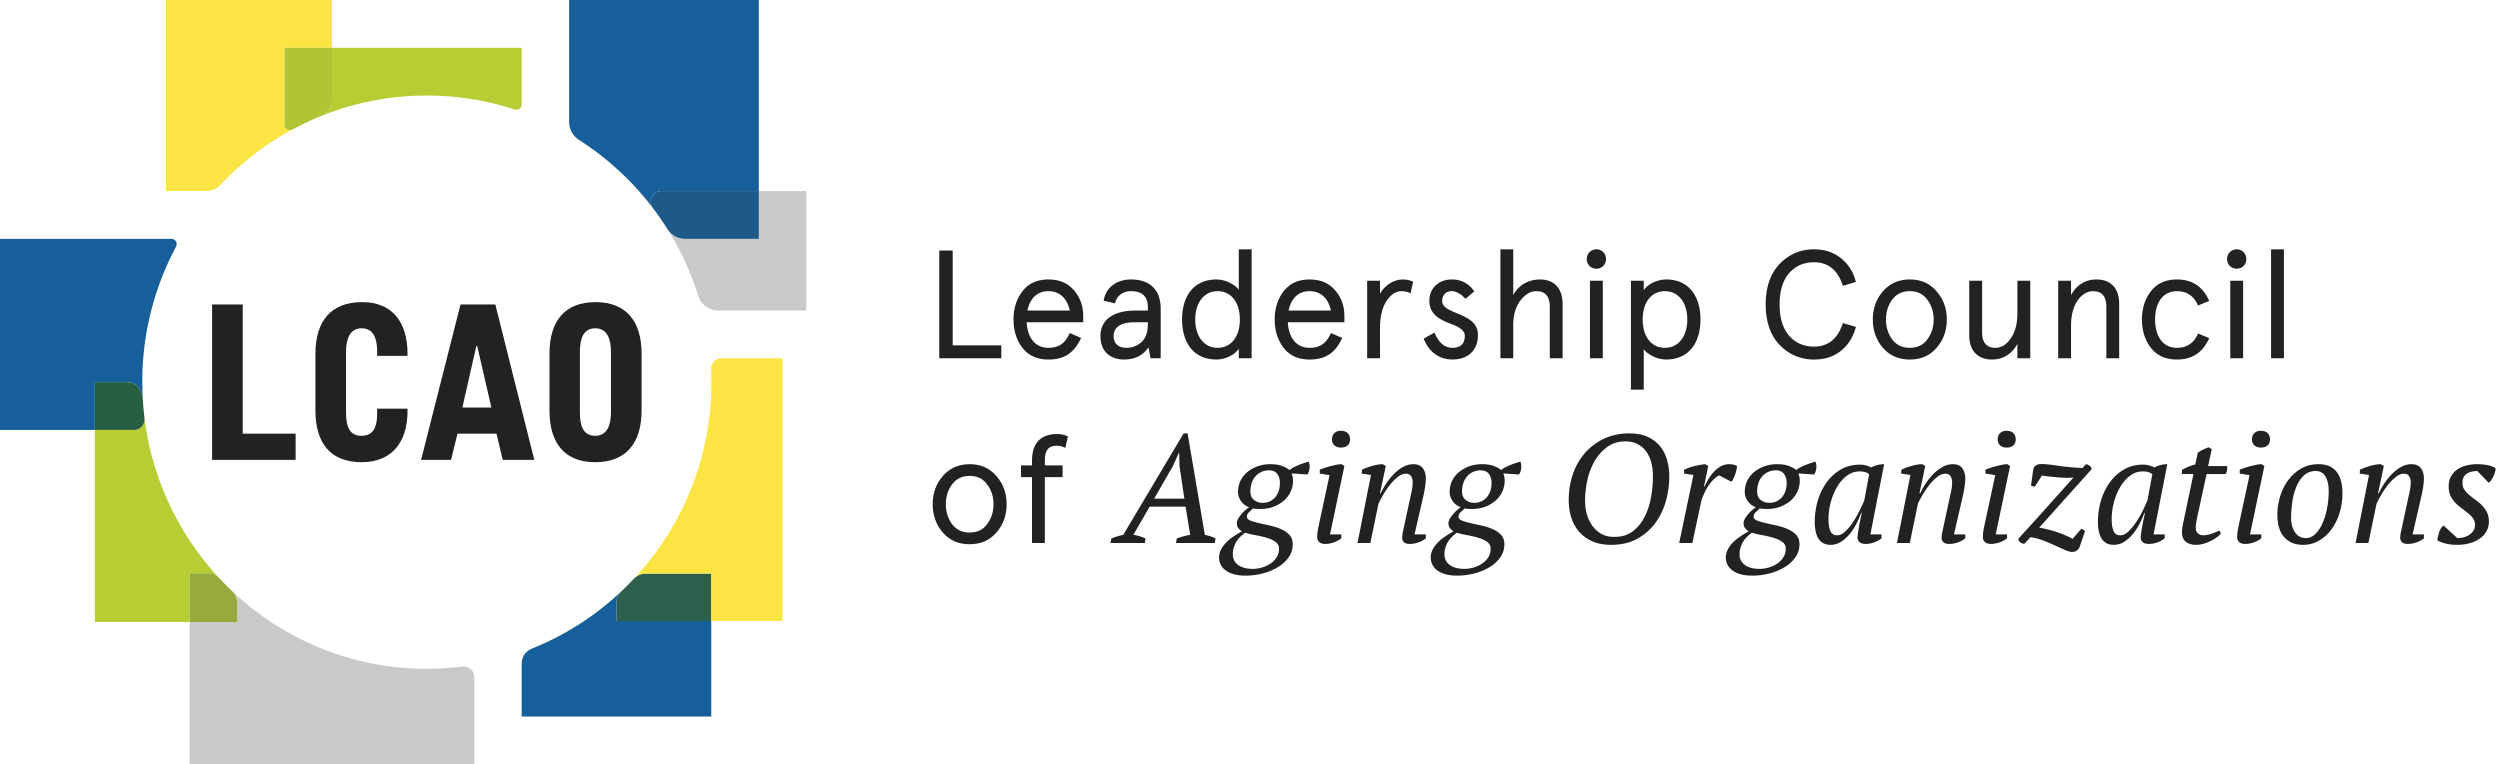
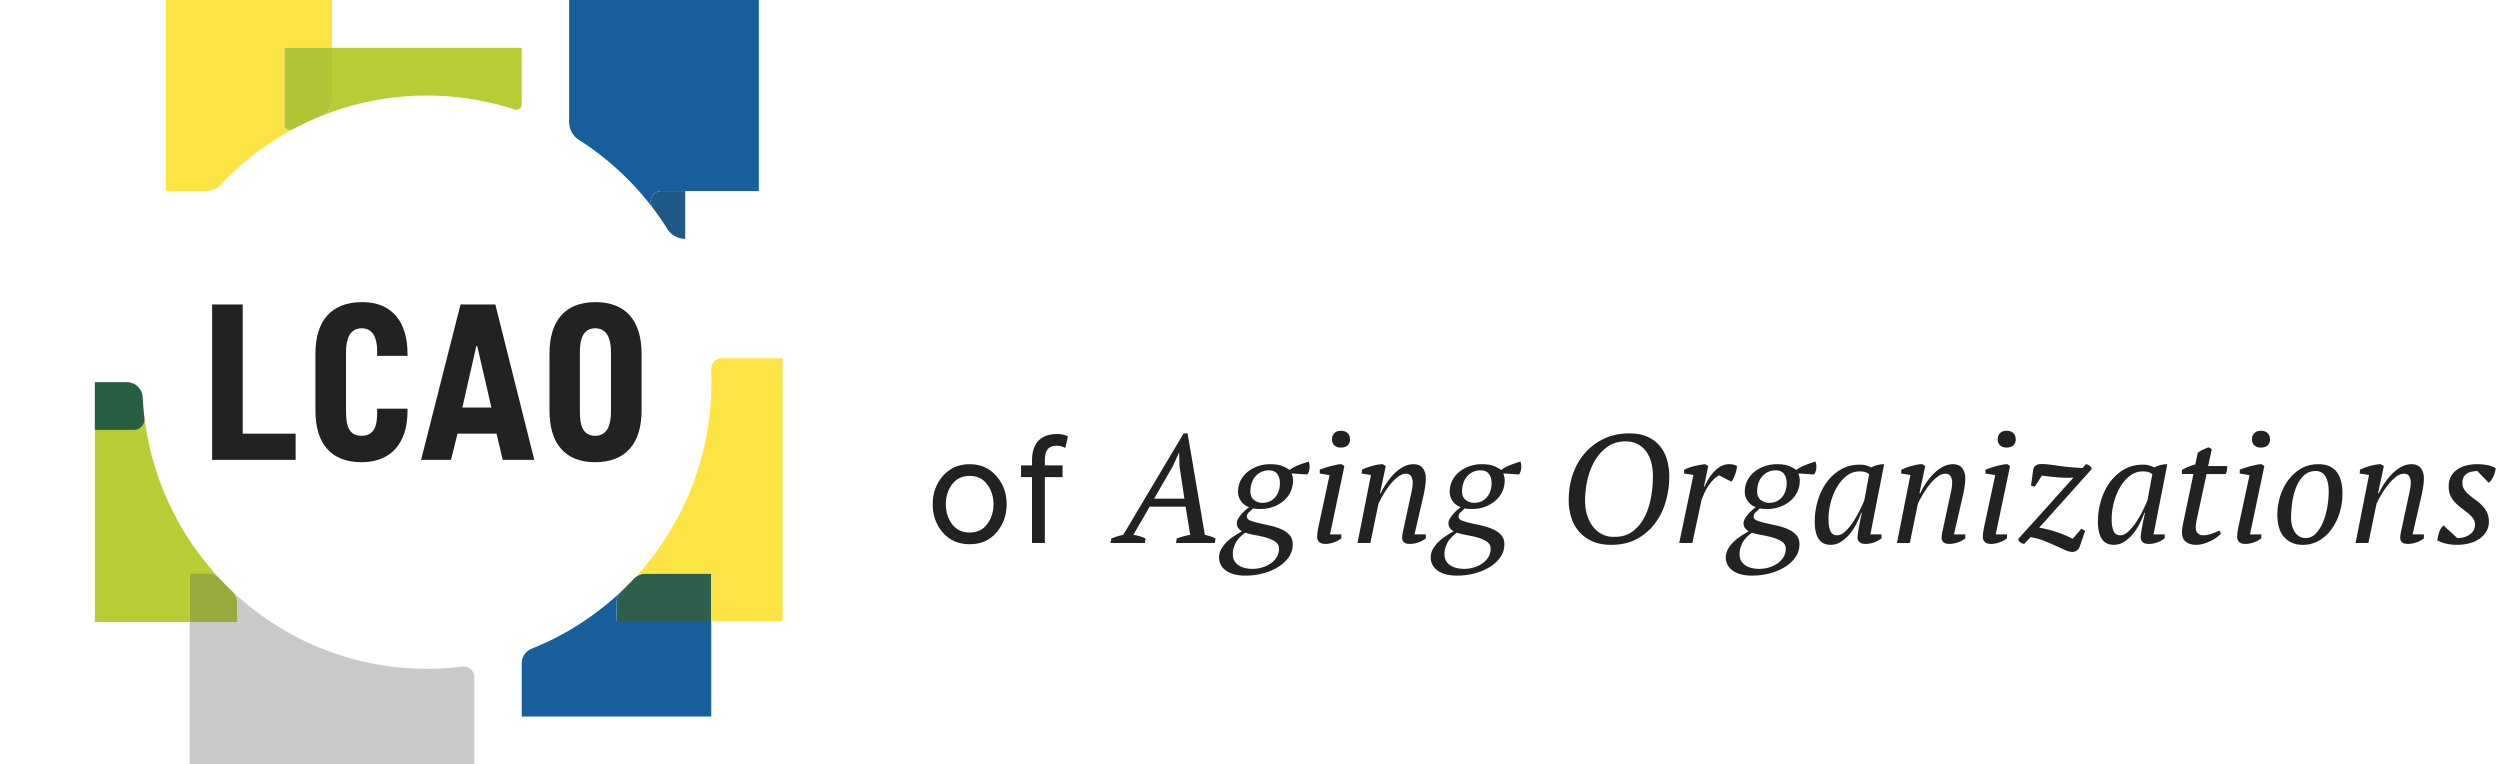
<svg xmlns="http://www.w3.org/2000/svg" width="314" height="96" viewBox="0 0 314 96">
  <path fill="#FCE444" d="M36.711 16.272a.66.66 0 01-.97-.587V6h5.957V0H20.849v24h5.111c.629 0 1.235-.254 1.667-.714a35.903 35.903 0 019.222-7.085l-.138.071M37.043 16.099" />
  <path fill="#CAC8C8" d="M58.073 83.72c-1.461.185-2.95.28-4.461.28-9.515 0-18.158-3.749-24.563-9.855.031.03.061.062.092.091.405.384.643.913.643 1.473v2.413h-5.957V96h35.741V85.041a1.327 1.327 0 00-1.495-1.321" />
  <path fill="#B8CC33" d="M23.828 72h2.275c.556 0 1.081.24 1.462.647.131.141.265.278.398.417a35.982 35.982 0 01-9.814-20.557v.001c.089.793-.517 1.492-1.311 1.492h-4.924v24.122h11.914V72z" />
  <path fill="#96AB3B" d="M29.785 75.709c0-.561-.238-1.089-.643-1.473l-.093-.091a36.35 36.35 0 01-.947-.936l-.139-.146a26.115 26.115 0 01-.398-.417A2.01 2.01 0 0026.103 72h-2.275v6.122h5.957v-2.413z" />
  <g fill="#232222">
-     <path d="M117.97 31.467h1.689v11.909h6.104V45h-7.793V31.467zM136.051 40.477h-7.102c.096 1.914 1.056 3.209 2.726 3.209 1.363 0 2.131-.6 2.688-1.856l1.42.619c-.902 1.914-2.111 2.707-4.108 2.707-1.401 0-2.476-.483-3.244-1.45-.749-.986-1.132-2.165-1.132-3.577 0-1.411.384-2.59 1.132-3.557.768-.986 1.843-1.469 3.244-1.469 1.363 0 2.438.445 3.206 1.354.787.889 1.171 1.972 1.171 3.267v.753zm-7.006-1.47h5.317c-.307-1.469-1.209-2.436-2.688-2.436-1.439 0-2.322.948-2.629 2.436zM145.783 45h-1.267l-.269-1.373c-.71 1.024-1.708 1.527-3.033 1.527-1.747 0-2.995-.967-2.995-2.958 0-2.069 1.67-3.19 4.377-3.19h1.574v-.425c0-1.334-.71-2.011-2.111-2.011-1.018 0-1.804.58-2.016 1.527l-1.42-.329c.25-1.644 1.612-2.668 3.436-2.668 2.246 0 3.724 1.199 3.724 3.673V45zm-4.319-1.314c.729 0 1.363-.232 1.9-.715.538-.483.806-1.237.806-2.262v-.232h-1.728c-1.631 0-2.572.619-2.572 1.721.001.927.577 1.488 1.594 1.488zM154.478 35.527c.557.29.94.58 1.113.889v-5.104h1.612V45h-1.612v-1.199c-.48.754-1.67 1.354-2.822 1.354-2.764 0-4.3-2.011-4.3-5.027s1.536-5.026 4.3-5.026c.576 0 1.152.135 1.709.425zm1.248 4.601c0-2.107-1.056-3.557-2.803-3.557-1.689 0-2.802 1.45-2.802 3.557s1.113 3.558 2.802 3.558c1.747 0 2.803-1.45 2.803-3.558zM168.854 40.477h-7.102c.096 1.914 1.056 3.209 2.726 3.209 1.363 0 2.131-.6 2.688-1.856l1.42.619c-.902 1.914-2.111 2.707-4.108 2.707-1.401 0-2.476-.483-3.244-1.45-.749-.986-1.132-2.165-1.132-3.577 0-1.411.384-2.59 1.132-3.557.768-.986 1.843-1.469 3.244-1.469 1.363 0 2.438.445 3.206 1.354.787.889 1.171 1.972 1.171 3.267v.753zm-7.006-1.47h5.317c-.307-1.469-1.209-2.436-2.688-2.436-1.438 0-2.322.948-2.629 2.436zM177.165 36.842a2.566 2.566 0 00-1.132-.271c-.729 0-1.363.425-1.9 1.257-.538.831-.806 1.991-.806 3.48V45h-1.612v-9.744h1.612v1.663c.557-1.083 1.766-1.817 2.841-1.817.519 0 .96.097 1.325.29l-.328 1.45zM185.169 36.591l-1.094.947c-.595-.638-1.171-.967-1.766-.967-.672 0-1.171.464-1.171 1.237-.02 1.74 4.511 1.392 4.492 4.253 0 1.933-1.229 3.093-3.206 3.093-1.824 0-3.052-1.141-3.609-2.629l1.363-.754c.519 1.276 1.267 1.914 2.246 1.914 1.037 0 1.555-.503 1.555-1.527 0-.638-.71-1.102-1.574-1.412-1.267-.483-2.879-1.102-2.879-2.958 0-1.547 1.132-2.688 2.841-2.688 1.171.002 2.112.504 2.802 1.491zM196.264 45h-1.612v-6.438c0-1.334-.557-1.991-1.67-1.991-.749 0-1.439.406-2.035 1.199-.595.792-.883 1.817-.883 3.093V45h-1.612V31.313h1.612v5.761c.614-1.218 1.881-1.972 3.359-1.972 1.785 0 2.841 1.102 2.841 3.132V45zM200.505 31.313c.691 0 1.209.541 1.209 1.237 0 .676-.519 1.198-1.209 1.198s-1.209-.522-1.209-1.198c0-.696.518-1.237 1.209-1.237zm-.806 3.944h1.612V45h-1.612v-9.743zM207.569 44.73c-.557-.29-.94-.58-1.113-.89v5.104h-1.612V35.257h1.612v1.199c.48-.754 1.67-1.354 2.822-1.354 2.764 0 4.3 2.011 4.3 5.026 0 3.016-1.536 5.027-4.3 5.027a3.663 3.663 0 01-1.709-.425zm-1.248-4.602c0 2.107 1.056 3.558 2.802 3.558 1.689 0 2.803-1.45 2.803-3.558 0-2.107-1.113-3.557-2.803-3.557-1.746 0-2.802 1.45-2.802 3.557zM233.098 41.057c-.307 1.218-.921 2.223-1.843 2.977s-2.054 1.122-3.417 1.122c-1.67 0-3.11-.6-4.3-1.817-1.171-1.218-1.766-2.919-1.766-5.104s.595-3.886 1.766-5.104c1.19-1.218 2.63-1.817 4.3-1.817 1.363 0 2.496.386 3.417 1.141.921.754 1.536 1.74 1.843 2.958l-1.632.483c-.633-1.972-1.843-2.958-3.628-2.958-1.286 0-2.323.464-3.129 1.373-.787.909-1.19 2.223-1.19 3.924s.403 3.016 1.19 3.925c.806.909 1.843 1.373 3.129 1.373 1.785 0 2.995-.986 3.628-2.958l1.632.482zM235.228 40.128c0-1.373.422-2.552 1.267-3.538.864-.986 1.978-1.489 3.379-1.489s2.514.502 3.359 1.489c.864.986 1.286 2.165 1.286 3.538 0 1.373-.422 2.571-1.286 3.558-.845.986-1.958 1.469-3.359 1.469s-2.515-.483-3.379-1.469c-.845-.986-1.267-2.185-1.267-3.558zm1.65 0c0 .967.269 1.798.787 2.514.537.696 1.267 1.044 2.208 1.044.94 0 1.67-.348 2.188-1.044.538-.715.806-1.547.806-2.514 0-.966-.269-1.798-.806-2.494-.518-.715-1.248-1.063-2.188-1.063-.941 0-1.67.348-2.208 1.063-.518.697-.787 1.528-.787 2.494zM247.339 35.257h1.612v6.438c0 1.334.557 1.992 1.67 1.992.749 0 1.401-.406 1.939-1.199.557-.793.825-1.856.825-3.151v-4.079h1.613V45h-1.613v-1.798c-.729 1.295-1.804 1.953-3.206 1.953-1.766 0-2.841-1.102-2.841-3.035v-6.863zM266.169 45h-1.612v-6.438c0-1.334-.557-1.991-1.67-1.991-.749 0-1.401.406-1.958 1.199-.538.792-.806 1.856-.806 3.151V45h-1.612v-9.744h1.612v1.798c.729-1.295 1.804-1.953 3.206-1.953 1.766 0 2.841 1.102 2.841 3.035V45zM277.475 42.468c-.787 1.798-2.13 2.688-4.05 2.688-1.401 0-2.495-.483-3.263-1.45-.749-.986-1.132-2.165-1.132-3.577 0-1.411.384-2.59 1.132-3.557.768-.986 1.862-1.469 3.263-1.469 1.92 0 3.264.889 4.05 2.688l-1.401.58c-.519-1.198-1.401-1.798-2.649-1.798-1.785 0-2.745 1.469-2.745 3.557s.959 3.558 2.745 3.558c1.248 0 2.131-.6 2.649-1.798l1.401.578zM280.929 31.313c.691 0 1.209.541 1.209 1.237 0 .676-.519 1.198-1.209 1.198s-1.209-.522-1.209-1.198c0-.696.518-1.237 1.209-1.237zm-.806 3.944h1.612V45h-1.612v-9.743zM285.248 31.313h1.612V45h-1.612V31.313z" />
-   </g>
+     </g>
  <g fill="#232222">
    <path d="M117.145 63.329c0-1.373.422-2.552 1.267-3.538.864-.986 1.978-1.489 3.379-1.489s2.514.502 3.359 1.489c.864.986 1.286 2.165 1.286 3.538 0 1.373-.422 2.571-1.286 3.558-.845.986-1.958 1.469-3.359 1.469s-2.515-.483-3.379-1.469c-.845-.987-1.267-2.185-1.267-3.558zm1.65 0c0 .967.269 1.798.787 2.514.537.696 1.267 1.044 2.208 1.044.94 0 1.67-.348 2.188-1.044.538-.715.806-1.547.806-2.514 0-.966-.269-1.798-.806-2.494-.518-.715-1.248-1.063-2.188-1.063-.941 0-1.67.348-2.208 1.063-.518.696-.787 1.527-.787 2.494zM128.239 59.926v-1.469h1.382v-.638c0-2.185 1.133-3.306 3.129-3.306.557 0 1.018.097 1.382.309l-.327 1.431c-.365-.174-.71-.271-1.075-.271-1.056 0-1.498.58-1.498 1.836v.638h2.227v1.469h-2.227v8.274h-1.612v-8.274h-1.381z" />
  </g>
  <g fill="#232222">
    <path d="M143.787 68.201h-4.319l.115-.561a8.339 8.339 0 011.497-.464l7.582-12.74h.499l2.169 12.74c.23.052.463.113.7.184s.451.164.643.28l-.096.561h-4.875l.096-.561a8.72 8.72 0 011.689-.464l-.576-3.538h-4.51l-2.054 3.538c.55.078 1.062.232 1.536.464l-.096.561zm1.171-5.568h3.8l-.614-4.099-.039-1.663h-.038l-.768 1.701-2.341 4.061zM159.545 58.302c.614 0 1.116.077 1.507.232.39.154.694.322.912.502.115-.103.269-.206.46-.309.192-.103.396-.2.614-.29s.441-.174.672-.251.448-.148.653-.213c.038.065.07.162.096.29.026.129.035.271.029.425-.006.155-.032.313-.077.474s-.112.306-.202.435l-1.977-.135c.039.116.077.249.115.396.039.148.058.313.058.493 0 .516-.105.993-.317 1.431a3.42 3.42 0 01-.873 1.131 4.21 4.21 0 01-1.296.744 4.5 4.5 0 01-1.564.271c-.218 0-.394-.003-.528-.01a2.472 2.472 0 01-.451-.068 5.72 5.72 0 01-.47.455c-.199.174-.298.364-.298.57 0 .219.141.387.422.502.281.116.637.223 1.065.319.429.097.893.2 1.392.31.499.11.963.258 1.392.445s.784.429 1.065.725c.281.297.422.69.422 1.18 0 .605-.169 1.15-.508 1.634a4.456 4.456 0 01-1.344 1.237 7.058 7.058 0 01-1.9.792c-.71.187-1.43.28-2.159.28-.589 0-1.094-.062-1.517-.184-.422-.123-.768-.29-1.036-.503a2.028 2.028 0 01-.595-.725 1.97 1.97 0 01-.192-.851c0-.361.08-.696.24-1.005.16-.31.375-.603.643-.88.269-.277.576-.532.921-.764.346-.232.704-.451 1.075-.657a1.329 1.329 0 01-.47-.416 1.003 1.003 0 01-.182-.59c0-.193.064-.396.192-.609.128-.213.278-.416.451-.609s.345-.36.518-.502c.173-.142.304-.245.394-.31a1.593 1.593 0 01-.47-.212 2.127 2.127 0 01-.796-.986 1.917 1.917 0 01-.135-.735c0-.502.106-.967.317-1.392s.502-.789.874-1.092c.371-.303.799-.542 1.286-.715s1.008-.26 1.572-.26zm-2.208 13.147c.396 0 .79-.058 1.181-.173.39-.115.742-.279 1.056-.49.313-.211.569-.475.768-.789s.298-.67.298-1.067c0-.385-.157-.683-.471-.895s-.694-.382-1.142-.511a13.636 13.636 0 00-1.391-.319 8.436 8.436 0 01-1.238-.3c-.602.437-1.014.892-1.238 1.367-.224.475-.33.917-.316 1.328-.013.578.208 1.03.662 1.357.452.328 1.064.492 1.831.492zm2.054-12.374a2.205 2.205 0 00-1.727.783 2.376 2.376 0 00-.46.841 3.346 3.346 0 00-.153 1.025c0 .49.156.851.47 1.083a1.66 1.66 0 001.007.348c.384 0 .713-.068.989-.203.275-.135.505-.319.691-.551.186-.232.323-.496.413-.793.089-.296.134-.605.134-.928 0-.477-.112-.863-.336-1.16-.225-.296-.567-.445-1.028-.445zM165.764 59.481v-.483c.192-.077.409-.158.653-.242a9.17 9.17 0 01.749-.222c.256-.064.499-.119.729-.165.23-.045.435-.067.614-.067l.346.232-1.804 8.584h1.42v.502a3.453 3.453 0 01-.94.503c-.358.128-.71.193-1.056.193-.372 0-.637-.084-.797-.251s-.24-.361-.24-.58c0-.258.019-.509.058-.754.038-.245.089-.516.153-.812l1.344-6.245-1.229-.193zm1.536-4.292c0-.335.102-.6.307-.793.205-.193.473-.29.806-.29.358 0 .64.096.844.29s.307.458.307.793c0 .322-.103.574-.307.754-.205.181-.486.271-.844.271-.333 0-.602-.09-.806-.271-.205-.18-.307-.431-.307-.754zM177.089 62.691c.089-.399.169-.77.24-1.112.07-.341.105-.68.105-1.015 0-.296-.067-.548-.201-.754-.135-.206-.349-.31-.643-.31-.346 0-.698.142-1.056.426a5.86 5.86 0 00-.999 1.024c-.307.4-.585.815-.835 1.247-.25.432-.438.79-.566 1.073l-1.018 4.93h-1.612l1.689-8.545-1.171-.174.038-.483c.179-.09.381-.177.605-.261a7.961 7.961 0 011.382-.377 3.65 3.65 0 01.624-.058l.384.232-.729 3.422h.096c.243-.516.521-.996.835-1.44s.646-.831.999-1.16c.352-.329.72-.586 1.104-.773s.774-.28 1.171-.28c.538 0 .931.171 1.18.512.25.342.375.77.375 1.286 0 .284-.032.638-.096 1.063-.064.425-.141.825-.23 1.198l-1.094 4.756h1.42v.502a3.116 3.116 0 01-.931.503c-.364.128-.72.193-1.065.193-.372 0-.627-.078-.768-.232a.73.73 0 01-.211-.502c0-.245.032-.512.096-.802l.192-.88.69-3.209zM186.129 58.302c.614 0 1.116.077 1.507.232.39.154.694.322.912.502.115-.103.269-.206.46-.309.192-.103.396-.2.614-.29s.441-.174.672-.251.448-.148.653-.213c.038.065.07.162.096.29.026.129.035.271.029.425-.006.155-.032.313-.077.474s-.112.306-.202.435l-1.977-.135c.039.116.077.249.115.396.039.148.058.313.058.493 0 .516-.105.993-.317 1.431a3.42 3.42 0 01-.873 1.131 4.21 4.21 0 01-1.296.744 4.5 4.5 0 01-1.564.271c-.218 0-.394-.003-.528-.01a2.472 2.472 0 01-.451-.068 5.72 5.72 0 01-.47.455c-.199.174-.298.364-.298.57 0 .219.141.387.422.502.281.116.637.223 1.065.319.429.097.893.2 1.392.31.499.11.963.258 1.392.445s.784.429 1.065.725c.281.297.422.69.422 1.18 0 .605-.169 1.15-.508 1.634a4.456 4.456 0 01-1.344 1.237 7.058 7.058 0 01-1.9.792c-.71.187-1.43.28-2.159.28-.589 0-1.094-.062-1.517-.184-.422-.123-.768-.29-1.036-.503a2.028 2.028 0 01-.595-.725 1.97 1.97 0 01-.192-.851c0-.361.08-.696.24-1.005.16-.31.375-.603.643-.88.269-.277.576-.532.921-.764.346-.232.704-.451 1.075-.657a1.329 1.329 0 01-.47-.416 1.003 1.003 0 01-.182-.59c0-.193.064-.396.192-.609.128-.213.278-.416.451-.609s.345-.36.518-.502c.173-.142.304-.245.394-.31a1.593 1.593 0 01-.47-.212 2.127 2.127 0 01-.796-.986 1.917 1.917 0 01-.135-.735c0-.502.106-.967.317-1.392s.502-.789.874-1.092c.371-.303.799-.542 1.286-.715s1.008-.26 1.572-.26zm-2.208 13.147c.396 0 .79-.058 1.181-.173.39-.115.742-.279 1.056-.49.313-.211.569-.475.768-.789s.298-.67.298-1.067c0-.385-.157-.683-.471-.895s-.694-.382-1.142-.511a13.636 13.636 0 00-1.391-.319 8.436 8.436 0 01-1.238-.3c-.602.437-1.014.892-1.238 1.367-.224.475-.33.917-.316 1.328-.013.578.208 1.03.662 1.357.452.328 1.064.492 1.831.492zm2.054-12.374a2.205 2.205 0 00-1.727.783 2.376 2.376 0 00-.46.841 3.346 3.346 0 00-.153 1.025c0 .49.156.851.47 1.083a1.66 1.66 0 001.007.348c.384 0 .713-.068.989-.203.275-.135.505-.319.691-.551.186-.232.323-.496.413-.793.089-.296.134-.605.134-.928 0-.477-.112-.863-.336-1.16-.225-.296-.567-.445-1.028-.445zM197.031 62.826c0-1.173.176-2.269.528-3.287a7.843 7.843 0 011.526-2.659 7.283 7.283 0 012.399-1.788c.934-.438 1.99-.657 3.167-.657.934 0 1.721.154 2.361.464.64.309 1.155.715 1.545 1.218.39.503.672 1.08.845 1.73s.259 1.324.259 2.021c0 1.031-.144 2.059-.432 3.083-.288 1.025-.732 1.943-1.334 2.755s-1.36 1.469-2.274 1.972c-.915.502-2 .754-3.253.754-.921 0-1.718-.151-2.39-.454a4.672 4.672 0 01-1.661-1.218 4.988 4.988 0 01-.969-1.779 7.196 7.196 0 01-.317-2.155zm2.054.019c0 .709.092 1.347.278 1.914.185.567.441 1.051.768 1.45s.71.706 1.152.918c.441.213.924.313 1.449.3.934.013 1.711-.216 2.332-.686.621-.471 1.12-1.076 1.497-1.817s.646-1.56.806-2.456c.16-.896.24-1.769.24-2.62 0-.657-.074-1.257-.221-1.798-.147-.542-.368-1.005-.662-1.392s-.656-.687-1.084-.899c-.429-.213-.925-.319-1.487-.319-.883 0-1.645.232-2.284.696a5.629 5.629 0 00-1.583 1.779 8.348 8.348 0 00-.912 2.397 11.777 11.777 0 00-.289 2.533zM215.938 59.713c-.333.129-.708.454-1.123.976-.416.522-.784 1.228-1.104 2.117l-1.152 5.394h-1.651l1.785-8.545-1.171-.174v-.483c.435-.206.889-.364 1.363-.474s.902-.184 1.286-.222l.384.232-.537 2.571h.077c.371-.851.825-1.53 1.363-2.04s1.113-.764 1.728-.764c.166 0 .333.016.499.048.166.032.326.093.48.184 0 .116-.02.268-.058.454a4.165 4.165 0 01-.163.57 6.463 6.463 0 01-.23.551c-.083.174-.17.306-.259.396l-1.517-.791zM223.193 58.302c.614 0 1.116.077 1.507.232.39.154.694.322.912.502.115-.103.269-.206.46-.309.192-.103.396-.2.614-.29s.441-.174.672-.251.448-.148.653-.213c.038.065.07.162.096.29.026.129.035.271.029.425-.006.155-.032.313-.077.474s-.112.306-.202.435l-1.977-.135c.039.116.077.249.115.396.039.148.058.313.058.493 0 .516-.105.993-.317 1.431a3.42 3.42 0 01-.873 1.131 4.21 4.21 0 01-1.296.744 4.5 4.5 0 01-1.564.271c-.218 0-.394-.003-.528-.01a2.472 2.472 0 01-.451-.068 5.72 5.72 0 01-.47.455c-.199.174-.298.364-.298.57 0 .219.141.387.422.502.281.116.637.223 1.065.319.429.097.893.2 1.392.31.499.11.963.258 1.392.445s.784.429 1.065.725c.281.297.422.69.422 1.18 0 .605-.169 1.15-.508 1.634a4.456 4.456 0 01-1.344 1.237 7.058 7.058 0 01-1.9.792c-.71.187-1.43.28-2.159.28-.589 0-1.094-.062-1.517-.184-.422-.123-.768-.29-1.036-.503a2.028 2.028 0 01-.595-.725 1.97 1.97 0 01-.192-.851c0-.361.08-.696.24-1.005.16-.31.375-.603.643-.88.269-.277.576-.532.921-.764.346-.232.704-.451 1.075-.657a1.329 1.329 0 01-.47-.416 1.003 1.003 0 01-.182-.59c0-.193.064-.396.192-.609.128-.213.278-.416.451-.609s.345-.36.518-.502c.173-.142.304-.245.394-.31a1.593 1.593 0 01-.47-.212 2.127 2.127 0 01-.796-.986 1.917 1.917 0 01-.135-.735c0-.502.106-.967.317-1.392s.502-.789.874-1.092c.371-.303.799-.542 1.286-.715s1.009-.26 1.572-.26zm-2.207 13.147c.396 0 .79-.058 1.181-.173.39-.115.742-.279 1.056-.49.313-.211.569-.475.768-.789s.298-.67.298-1.067c0-.385-.157-.683-.471-.895s-.694-.382-1.142-.511a13.636 13.636 0 00-1.391-.319 8.436 8.436 0 01-1.238-.3c-.602.437-1.014.892-1.238 1.367-.224.475-.33.917-.316 1.328-.013.578.208 1.03.662 1.357.452.328 1.063.492 1.831.492zm2.054-12.374a2.205 2.205 0 00-1.727.783 2.376 2.376 0 00-.46.841 3.346 3.346 0 00-.153 1.025c0 .49.156.851.47 1.083a1.66 1.66 0 001.007.348c.384 0 .713-.068.989-.203.275-.135.505-.319.691-.551.186-.232.323-.496.413-.793.089-.296.134-.605.134-.928 0-.477-.112-.863-.336-1.16-.225-.296-.568-.445-1.028-.445zM233.77 64.411c-.167.464-.375.935-.624 1.412-.25.477-.538.909-.864 1.295s-.688.703-1.084.947a2.371 2.371 0 01-1.267.367c-1.331 0-1.997-.973-1.997-2.919 0-.902.128-1.782.384-2.639a7.498 7.498 0 011.113-2.291 5.751 5.751 0 011.775-1.614c.697-.406 1.487-.609 2.371-.609.319 0 .576.029.768.087.192.058.422.145.691.261a3.398 3.398 0 011.612-.406l-1.728 8.816h1.401v.491a3.16 3.16 0 01-.921.511 3.06 3.06 0 01-1.056.197c-.371 0-.637-.081-.796-.242-.16-.161-.24-.332-.24-.513 0-.232.045-.612.134-1.141a42.72 42.72 0 01.403-2.011h-.075zm-3.033 2.823c.345 0 .691-.164 1.036-.493.346-.329.672-.724.979-1.187s.582-.945.826-1.446c.243-.501.435-.919.576-1.253l.614-3.297a1.862 1.862 0 00-.519-.27c-.166-.051-.396-.077-.691-.077-.588 0-1.123.183-1.603.549-.48.367-.89.839-1.229 1.417a7.61 7.61 0 00-.787 1.929 8.168 8.168 0 00-.278 2.083c0 .656.08 1.161.24 1.514.161.354.439.531.836.531zM244.844 62.691c.089-.399.169-.77.24-1.112.07-.341.105-.68.105-1.015 0-.296-.067-.548-.201-.754-.135-.206-.349-.31-.643-.31-.346 0-.698.142-1.056.426a5.86 5.86 0 00-.999 1.024c-.307.4-.585.815-.835 1.247-.25.432-.438.79-.566 1.073l-1.018 4.93h-1.612l1.689-8.545-1.171-.174.038-.483c.179-.09.381-.177.605-.261a7.961 7.961 0 011.382-.377 3.65 3.65 0 01.624-.058l.384.232-.729 3.422h.096c.243-.516.521-.996.835-1.44s.646-.831.999-1.16c.352-.329.72-.586 1.104-.773s.774-.28 1.171-.28c.538 0 .931.171 1.18.512.25.342.375.77.375 1.286 0 .284-.032.638-.096 1.063-.064.425-.141.825-.23 1.198l-1.094 4.756h1.42v.502a3.116 3.116 0 01-.931.503c-.364.128-.72.193-1.065.193-.372 0-.627-.078-.768-.232a.73.73 0 01-.211-.502c0-.245.032-.512.096-.802l.192-.88.69-3.209zM249.374 59.481v-.483c.192-.077.409-.158.653-.242a9.17 9.17 0 01.749-.222c.256-.064.499-.119.729-.165.23-.045.435-.067.614-.067l.346.232-1.804 8.584h1.42v.502a3.453 3.453 0 01-.94.503c-.358.128-.71.193-1.056.193-.372 0-.637-.084-.797-.251s-.24-.361-.24-.58c0-.258.019-.509.058-.754.038-.245.089-.516.153-.812l1.344-6.245-1.229-.193zm1.536-4.292c0-.335.102-.6.307-.793.205-.193.473-.29.806-.29.358 0 .64.096.844.29s.307.458.307.793c0 .322-.103.574-.307.754-.205.181-.486.271-.844.271-.333 0-.602-.09-.806-.271-.205-.18-.307-.431-.307-.754zM256.194 64.704l4.233-4.72c-.578.039-1.204.032-1.877-.021s-1.37-.129-2.089-.23l-.886 1.392-.481-.116.269-1.972c.077-.502.423-.754 1.04-.754.462 0 1.132.068 2.012.203s1.929.235 3.148.299l.434-.483c.164.026.318.09.462.194.145.103.23.246.255.426l-6.586 7.345c.752.14 1.486.327 2.201.562.714.235 1.378.519 1.991.849l1.11-1.276.459.271-.67 1.972a.973.973 0 01-.957.676c-.242 0-.542-.081-.899-.241l-1.216-.551a31.948 31.948 0 00-1.464-.619 7.818 7.818 0 00-1.646-.445l-.797.851a1.215 1.215 0 01-.486-.194.553.553 0 01-.252-.447l2.692-2.971zM269.336 64.411c-.167.464-.375.935-.624 1.412-.25.477-.538.909-.864 1.295s-.688.703-1.084.947a2.371 2.371 0 01-1.267.367c-1.331 0-1.997-.973-1.997-2.919 0-.902.128-1.782.384-2.639a7.498 7.498 0 011.113-2.291 5.751 5.751 0 011.775-1.614c.697-.406 1.487-.609 2.371-.609.319 0 .576.029.768.087.192.058.422.145.691.261a3.398 3.398 0 011.612-.406l-1.728 8.816h1.401v.491a3.16 3.16 0 01-.921.511 3.06 3.06 0 01-1.056.197c-.371 0-.637-.081-.796-.242-.16-.161-.24-.332-.24-.513 0-.232.045-.612.134-1.141a42.72 42.72 0 01.403-2.011h-.075zm-3.033 2.823c.345 0 .691-.164 1.036-.493.346-.329.672-.724.979-1.187s.582-.945.826-1.446c.243-.501.435-.919.576-1.253l.614-3.297a1.862 1.862 0 00-.519-.27c-.166-.051-.396-.077-.691-.077-.588 0-1.123.183-1.603.549-.48.367-.89.839-1.229 1.417a7.61 7.61 0 00-.787 1.929 8.168 8.168 0 00-.278 2.083c0 .656.08 1.161.24 1.514.161.354.439.531.836.531zM274.058 59.02c.256-.146.528-.28.815-.399.288-.12.573-.213.854-.28l.307-1.469a3.05 3.05 0 01.624-.377c.237-.109.483-.215.739-.319l.403.232-.46 2.127h2.38c.025.161.025.329 0 .502a1.276 1.276 0 01-.192.503h-2.38l-1.209 5.579c-.051.244-.089.458-.115.645s-.038.356-.038.509c0 .333.096.578.288.731s.403.23.634.23c.319 0 .662-.061 1.027-.184a7.52 7.52 0 001.007-.416l.211.348a2.154 2.154 0 01-.519.502c-.23.167-.489.322-.777.464a5.394 5.394 0 01-.902.348 3.24 3.24 0 01-.893.135c-.563 0-1.005-.128-1.324-.385-.32-.257-.48-.655-.48-1.193 0-.18.016-.379.048-.597.032-.218.074-.443.125-.674l1.267-6.044h-1.459l.019-.518zM281.313 59.481v-.483c.192-.077.409-.158.653-.242a9.17 9.17 0 01.749-.222c.256-.064.499-.119.729-.165.23-.045.435-.067.614-.067l.346.232-1.804 8.584h1.42v.502a3.453 3.453 0 01-.94.503c-.358.128-.71.193-1.056.193-.372 0-.637-.084-.797-.251s-.24-.361-.24-.58c0-.258.019-.509.058-.754.038-.245.089-.516.153-.812l1.344-6.245-1.229-.193zm1.535-4.292c0-.335.102-.6.307-.793.205-.193.473-.29.806-.29.358 0 .64.096.844.29s.307.458.307.793c0 .322-.103.574-.307.754-.205.181-.486.271-.844.271-.333 0-.602-.09-.806-.271-.205-.18-.307-.431-.307-.754zM286.035 64.604c0-.683.105-1.395.315-2.136.21-.741.532-1.421.965-2.04s.974-1.128 1.624-1.527c.649-.399 1.407-.599 2.273-.599.993 0 1.742.309 2.245.928.503.619.754 1.534.754 2.746 0 .851-.121 1.666-.363 2.445a6.955 6.955 0 01-1.013 2.059 5.08 5.08 0 01-1.566 1.421 3.97 3.97 0 01-2.025.532c-.98 0-1.761-.319-2.34-.957-.58-.638-.869-1.595-.869-2.872zm4.818-5.451c-.627.013-1.139.218-1.536.616s-.71.892-.94 1.482a8.145 8.145 0 00-.48 1.905c-.09.68-.134 1.302-.134 1.867 0 .757.166 1.373.499 1.848.333.475.78.712 1.343.712.448 0 .848-.17 1.2-.51.352-.34.653-.789.902-1.348.25-.558.441-1.19.576-1.896s.202-1.417.202-2.136c0-.757-.131-1.366-.394-1.828-.263-.462-.676-.699-1.238-.712zM302.445 62.691c.089-.399.169-.77.24-1.112.07-.341.105-.68.105-1.015 0-.296-.067-.548-.201-.754-.135-.206-.349-.31-.643-.31-.346 0-.698.142-1.056.426a5.86 5.86 0 00-.999 1.024c-.307.4-.585.815-.835 1.247-.25.432-.438.79-.566 1.073l-1.018 4.93h-1.612l1.689-8.545-1.171-.174.038-.483c.179-.09.381-.177.605-.261a7.961 7.961 0 011.382-.377 3.65 3.65 0 01.624-.058l.384.232-.729 3.422h.096c.243-.516.521-.996.835-1.44s.646-.831.999-1.16c.352-.329.72-.586 1.104-.773s.774-.28 1.171-.28c.538 0 .931.171 1.18.512.25.342.375.77.375 1.286 0 .284-.032.638-.096 1.063-.064.425-.141.825-.23 1.198l-1.094 4.756h1.42v.502a3.116 3.116 0 01-.931.503c-.364.128-.72.193-1.065.193-.372 0-.627-.078-.768-.232a.73.73 0 01-.211-.502c0-.245.032-.512.096-.802l.192-.88.69-3.209zM310.872 65.909a1.445 1.445 0 00-.259-.797 3.353 3.353 0 00-.614-.644c-.25-.205-.515-.411-.796-.617a6.627 6.627 0 01-.796-.686 3.205 3.205 0 01-.614-.87c-.16-.329-.24-.725-.24-1.189s.089-.87.269-1.218c.179-.348.425-.638.739-.87a3.425 3.425 0 011.133-.532 5.381 5.381 0 011.449-.184c.333 0 .707.029 1.123.087.416.058.809.196 1.181.416 0 .142-.026.306-.077.493s-.118.367-.201.541a3.521 3.521 0 01-.278.483.826.826 0 01-.327.3l-1.42-1.469c-.263.013-.508.045-.733.096s-.423.134-.592.25a1.183 1.183 0 00-.395.452c-.094.186-.141.419-.141.701 0 .333.083.619.247.855.165.237.37.461.617.673s.512.417.797.617c.285.2.55.425.797.677s.452.542.617.87c.164.329.247.719.247 1.169 0 .464-.105.877-.317 1.237a2.86 2.86 0 01-.864.918 4.054 4.054 0 01-1.267.57c-.48.129-.988.193-1.526.193s-1.027-.055-1.468-.164c-.442-.109-.791-.248-1.046-.416.064-.335.141-.66.23-.976.089-.316.275-.609.557-.88l1.728 1.585c.269 0 .534-.032.796-.096s.499-.167.71-.308c.211-.141.384-.313.518-.519.129-.203.203-.453.216-.748z" />
  </g>
  <path fill="#B0C436" d="M35.741 6v9.685a.66.66 0 00.97.587c.045-.024.091-.046.137-.071.064-.035.13-.068.195-.102a35.298 35.298 0 013.287-1.527l.114-.047a1.996 1.996 0 001.254-1.856V6h-5.957z" />
  <path fill="#175F9A" d="M82.007 26.137c-.665-.874-.04-2.137 1.055-2.137H95.31V0H71.482v15.319a2.67 2.67 0 001.235 2.251 36.028 36.028 0 019.313 8.598l-.023-.031M83.737 28.624l.044.067-.044-.067" />
  <path fill="#2E5E4C" d="M89.333 72.041h-8.249c-.556 0-1.08.239-1.461.646l-.137.142a46.34 46.34 0 01-.655.676c-.118.119-.238.235-.357.352-.104.102-.207.204-.313.303l-.08.078a2.031 2.031 0 00-.643 1.473V78h11.894v-5.959z" />
  <path fill="#232222" d="M30.487 38.24v16.232h6.645v3.288H26.641V38.24zM47.366 44.698v-.674c0-1.469-.466-2.79-1.923-2.79-1.573 0-1.981 1.439-1.981 2.995v7.543c0 1.967.524 2.965 1.953 2.965 1.573 0 1.952-1.262 1.952-2.759v-.646h3.818v.293c0 3.934-1.982 6.428-5.77 6.428-3.935 0-5.799-2.436-5.799-6.487v-7.132c0-4.109 1.953-6.487 5.886-6.487 3.701 0 5.683 2.437 5.683 6.487v.264h-3.819zM52.888 57.76l4.954-19.52h4.371l4.896 19.52h-3.963l-.787-3.288h-4.896l-.816 3.288h-3.759zm5.187-6.575h3.643l-1.778-7.72h-.116l-1.749 7.72zM80.583 51.566c0 4.11-1.981 6.487-5.828 6.487-3.817 0-5.741-2.377-5.741-6.487v-7.132c0-4.11 1.924-6.487 5.771-6.487s5.799 2.377 5.799 6.487v7.132zm-3.846-7.308c0-1.526-.379-3.024-1.981-3.024-1.603 0-1.923 1.498-1.923 3.024v7.484c0 1.526.292 2.994 1.923 2.994 1.573 0 1.981-1.468 1.981-2.994v-7.484z" />
-   <path fill="#175F9A" d="M17.871 48a36.047 36.047 0 014.241-17.022.665.665 0 00-.584-.978H0v24h11.914v-6h4.024c1.051 0 1.927.823 1.981 1.88L17.871 48z" />
  <path fill="#265F41" d="M16.838 54c.794 0 1.4-.699 1.311-1.492a34.865 34.865 0 01-.117-1.084l-.01-.123c-.027-.3-.051-.601-.071-.904l-.015-.247c-.005-.091-.013-.181-.018-.271a1.984 1.984 0 00-1.981-1.88h-4.024v6h4.925z" />
  <path fill="#FCE444" d="M90.639 45c-.759 0-1.355.64-1.321 1.403a36.004 36.004 0 01-9.83 26.425c.045-.047.092-.093.137-.142.38-.407.905-.646 1.461-.646h8.249V78h8.956V45h-7.652z" />
  <path fill="#175F9A" d="M77.44 78v-2.291c0-.56.238-1.089.643-1.473l.08-.077a35.714 35.714 0 01-11.382 7.316 1.996 1.996 0 00-1.254 1.856V90h23.808V78H77.44z" />
-   <path fill="#CAC8C8" d="M95.311 24v6h-9.252c-.908 0-1.75-.471-2.235-1.243l-.043-.066a35.89 35.89 0 013.922 8.463A2.636 2.636 0 0090.22 39h11.047V24h-5.956z" />
-   <path fill="#1F5988" d="M95.311 24h-12.25c-1.093 0-1.719 1.262-1.054 2.137l.022.032c.285.375.563.757.833 1.145.043.061.084.123.127.183.255.372.505.746.747 1.126l.044.068.043.066A2.643 2.643 0 0086.059 30h9.252v-6z" />
+   <path fill="#1F5988" d="M95.311 24h-12.25c-1.093 0-1.719 1.262-1.054 2.137l.022.032c.285.375.563.757.833 1.145.043.061.084.123.127.183.255.372.505.746.747 1.126l.044.068.043.066A2.643 2.643 0 0086.059 30v-6z" />
  <path fill="#B8CC33" d="M41.698 6v6.668c0 .82-.497 1.554-1.254 1.856l-.114.047A35.433 35.433 0 0153.612 12c3.858 0 7.573.619 11.054 1.758a.66.66 0 00.86-.635V6H41.698zM37.043 16.099c-.065.034-.131.067-.195.102l.195-.102" />
</svg>